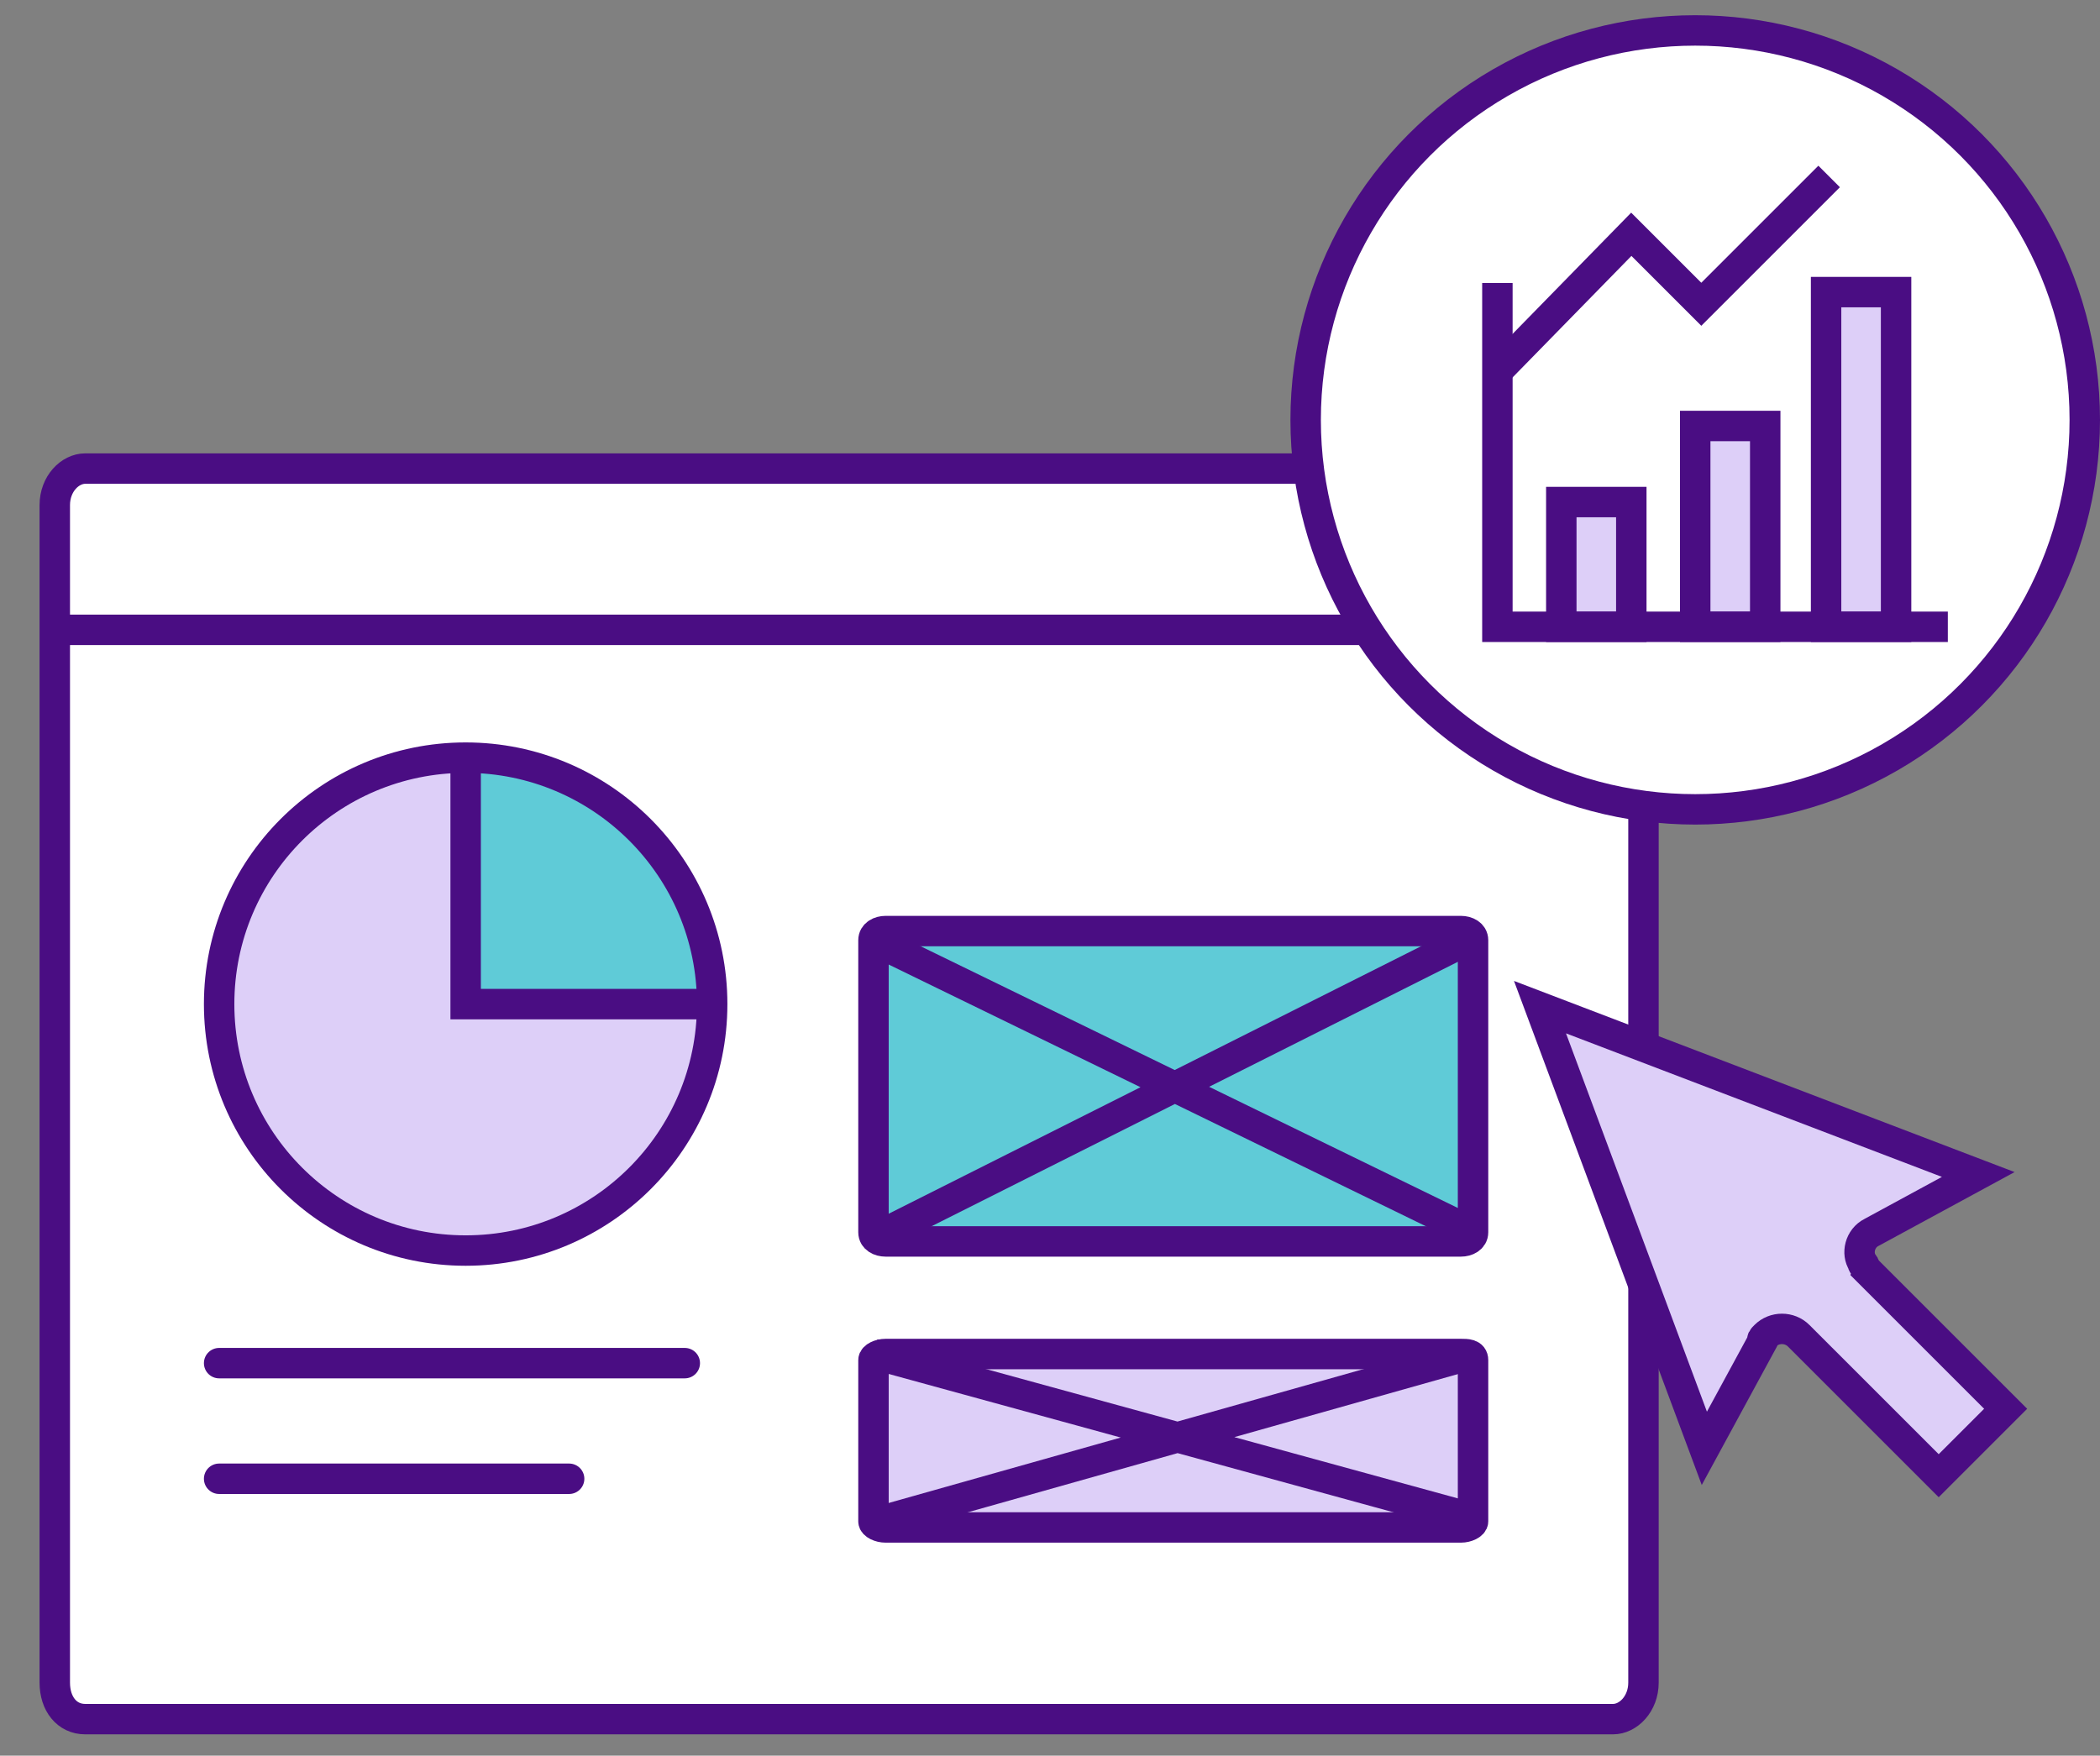
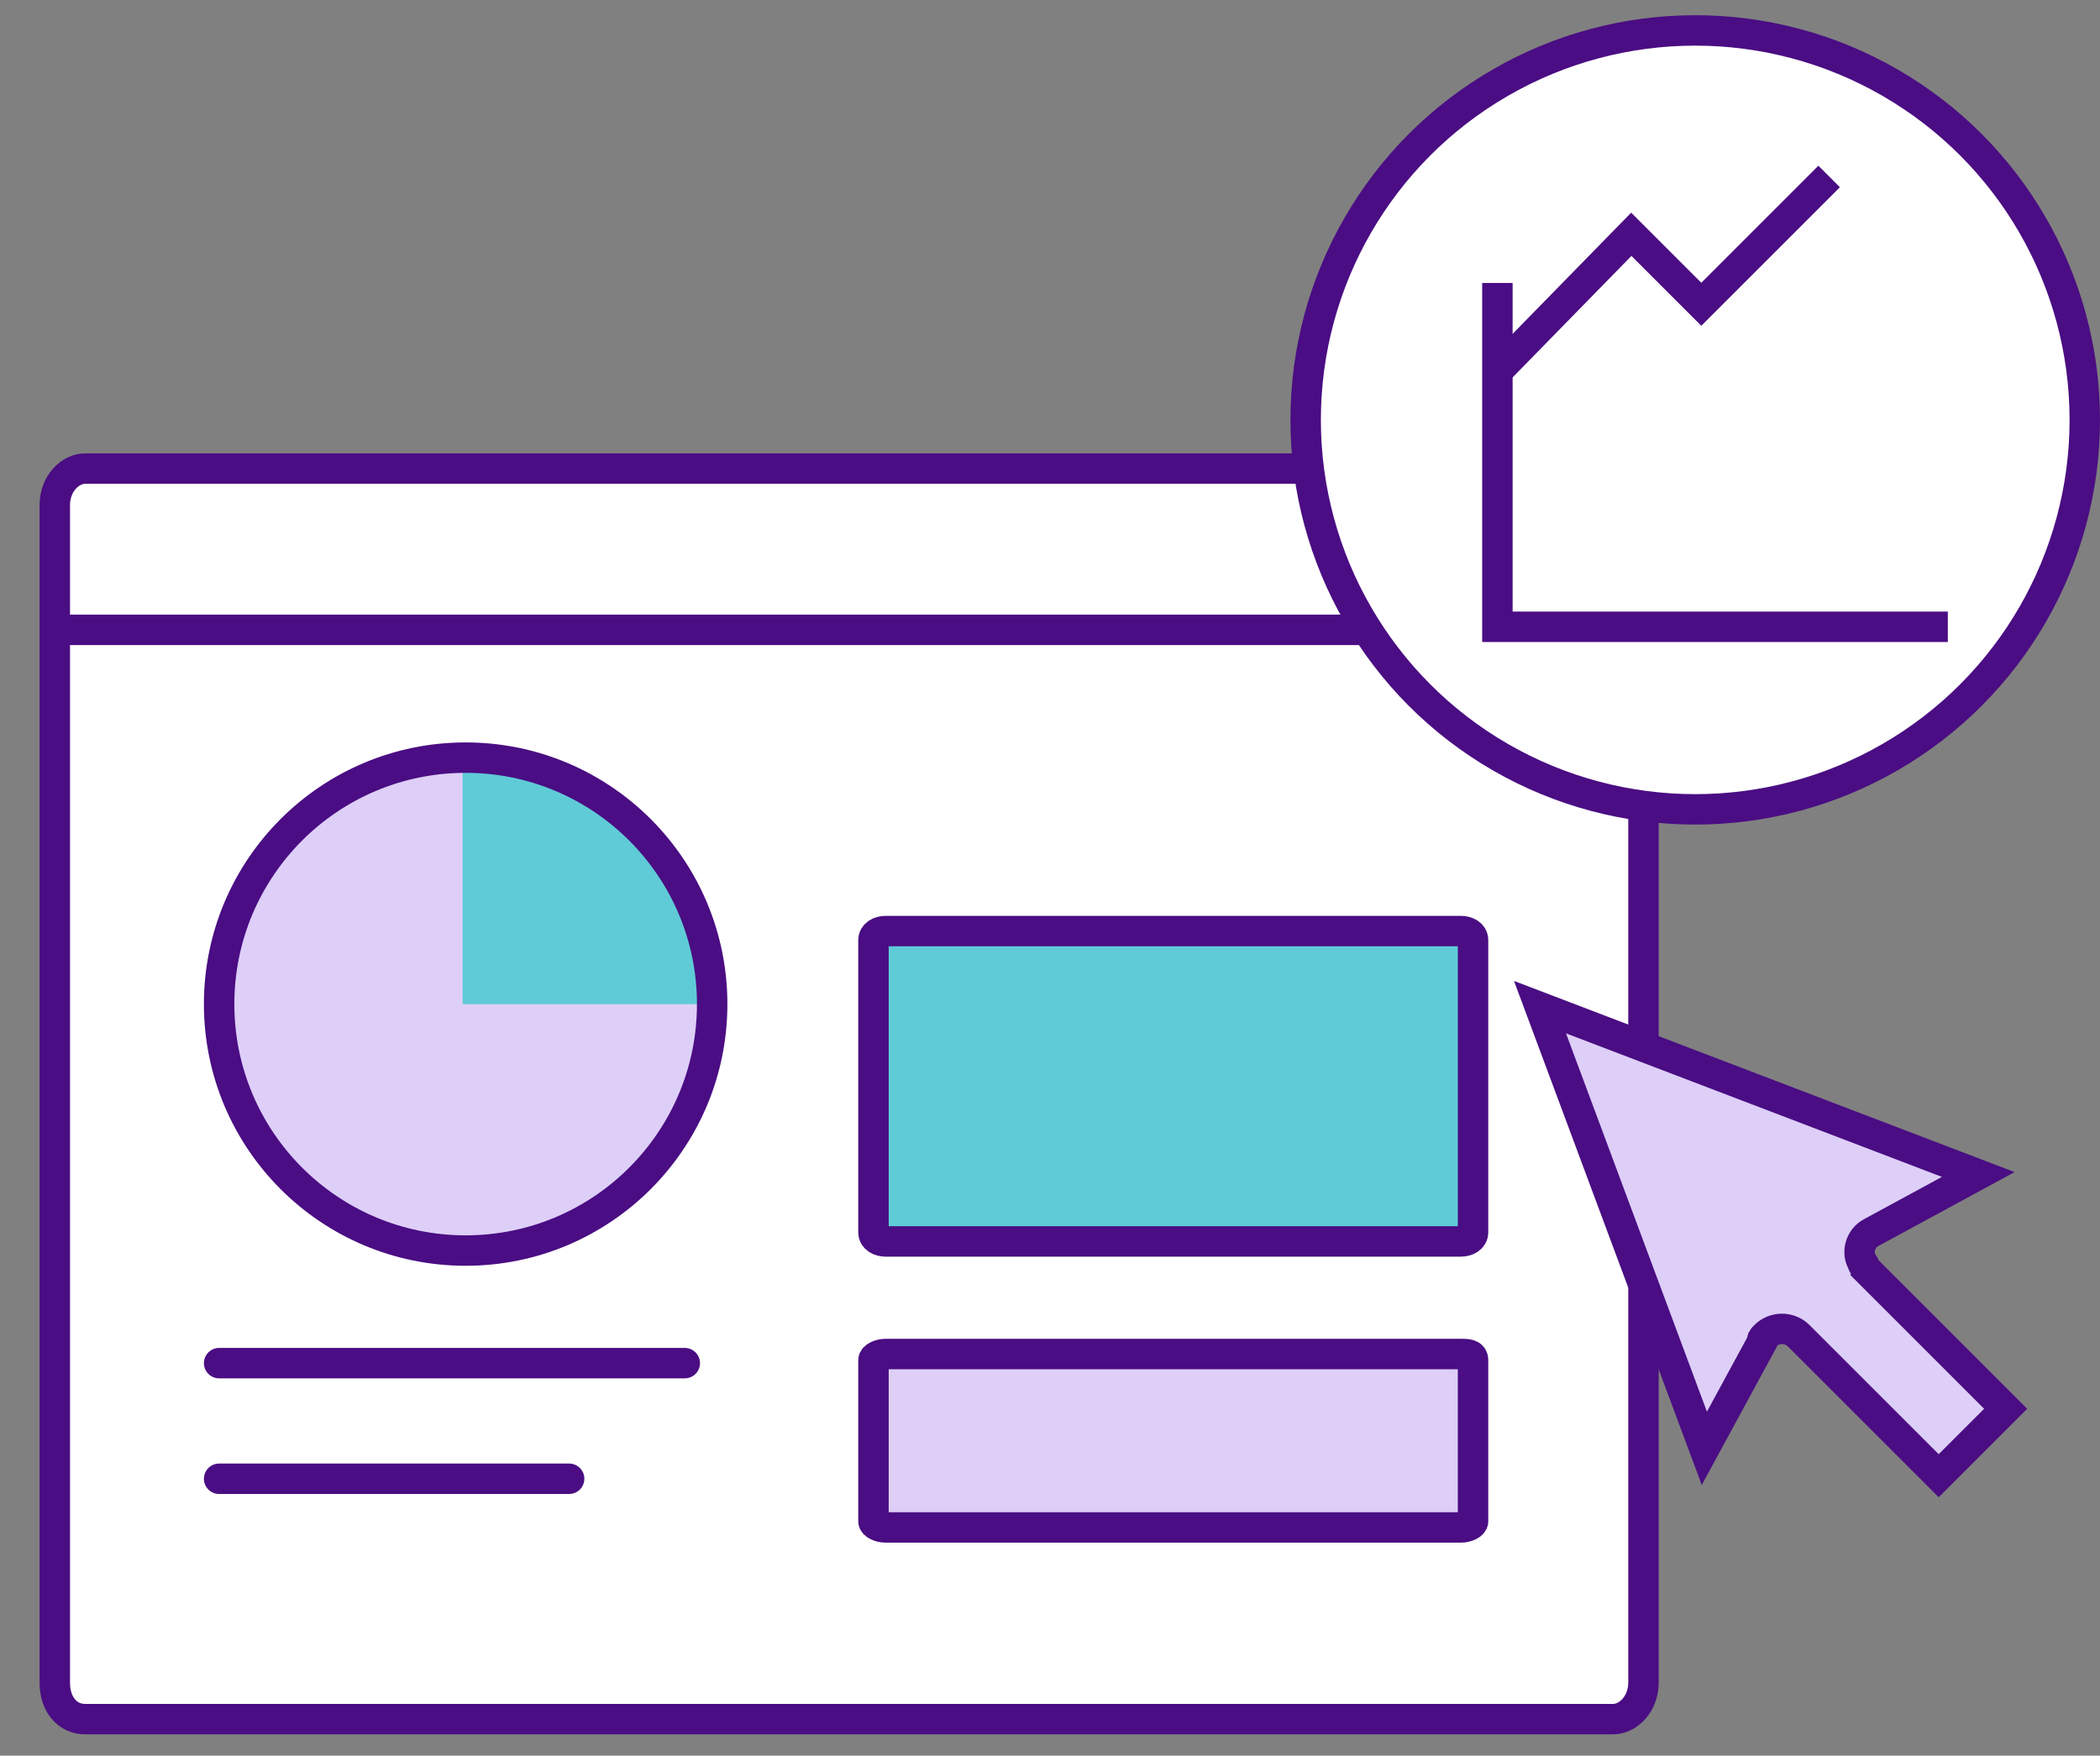
<svg xmlns="http://www.w3.org/2000/svg" enable-background="new 0 0 69 57.7" viewBox="0 0 69 57.7">
  <rect x="0" y="0" width="69" height="57.7" fill="#808080" stroke="none" />
  <path d="m53 15.4h-50.2c-.5 0-1 .5-1 1.2v38.7c0 .7.4 1.2 1 1.2h50.2c.5 0 1-.5 1-1.2v-38.7c0-.7-.4-1.2-1-1.2z" fill="#fff" stroke="#4a0d83" stroke-miterlimit="10" />
  <path d="m48 30.6h-18.9c-.2 0-.4.1-.4.3v9.6c0 .2.2.3.4.3h18.9c.2 0 .4-.1.4-.3v-9.6c0-.2-.2-.3-.4-.3z" fill="#5fcbd7" stroke="#4a0d83" stroke-miterlimit="10" />
  <path d="m48 44.5h-18.9c-.2 0-.4.1-.4.2v5.3c0 .1.2.2.4.2h18.9c.2 0 .4-.1.4-.2v-5.3c0-.2-.2-.2-.4-.2z" fill="#ddcff8" stroke="#4a0d83" stroke-miterlimit="10" />
  <path d="m54 20.7h-51.9m16.6 27.9h-11.5m15.3-3.8h-15.3" fill="none" stroke="#4a0d83" stroke-linecap="round" stroke-miterlimit="10" />
  <circle cx="15.3" cy="33" fill="#ddcff8" r="8.1" />
  <path d="m23.3 33h-8.1v-8.1c.1 0 8.1-.3 8.1 8.1z" fill="#5fcbd7" />
  <g stroke="#4a0d83" stroke-miterlimit="10">
    <circle cx="15.3" cy="33" fill="none" r="8.1" />
-     <path d="m15.3 24.9v8.1h8m5.4-2.1 19.7 9.6m0-9.7-19.5 9.8m-.2 3.9 19.7 5.4m0-5.4-19.5 5.5" fill="none" />
    <circle cx="55.7" cy="13.8" fill="#fff" r="12.8" />
-     <path d="m51.3 16.5h2.3v4.1h-2.3zm4.4-2.5h2.3v6.6h-2.3zm4.3-4.4h2.3v11h-2.3z" fill="#ddcff8" />
    <path d="m64 20.6h-14.8v-11.3" fill="none" />
    <path d="m49.2 12.2 4.4-4.5 2.3 2.3 4.2-4.2" fill="none" />
    <path d="m50.6 33.1 14.4 5.5-3.5 1.9c-.4.2-.5.7-.3 1 0 .1.1.1.1.2l4.6 4.6-2.2 2.2-4.6-4.6c-.3-.3-.8-.3-1.1 0-.1.1-.1.1-.1.2l-1.9 3.5z" fill="#ddcff8" />
  </g>
</svg>